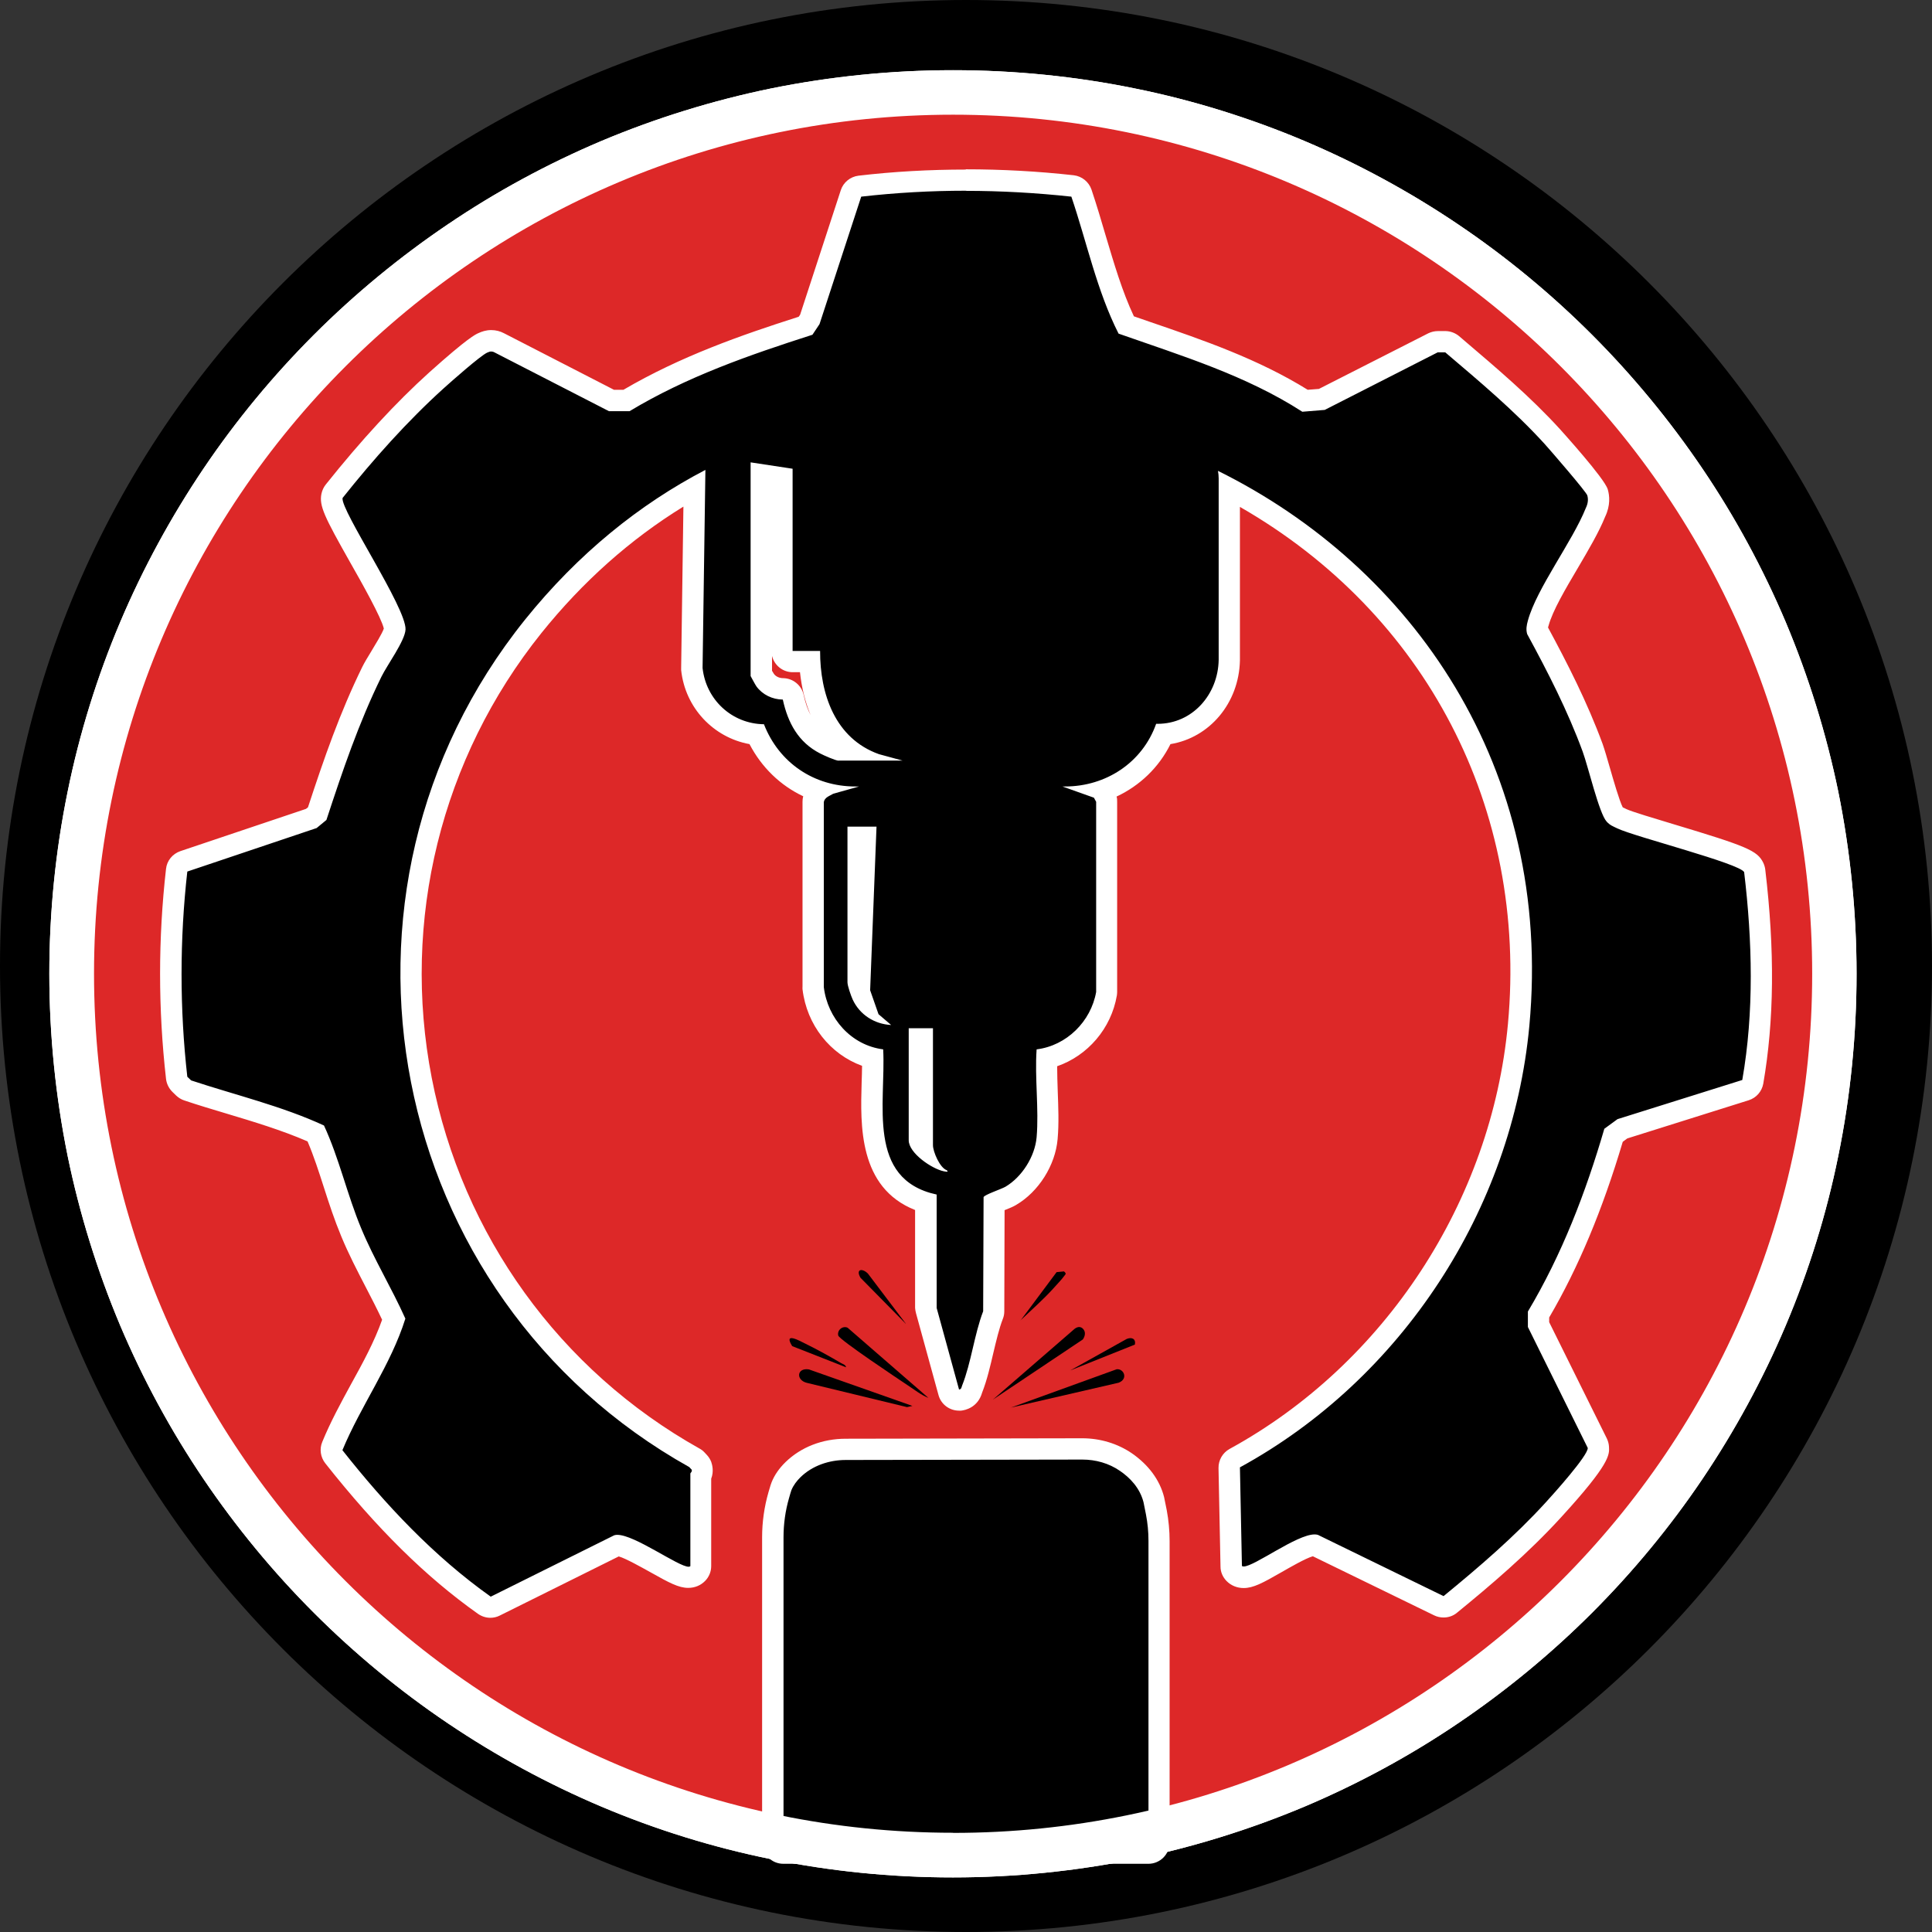
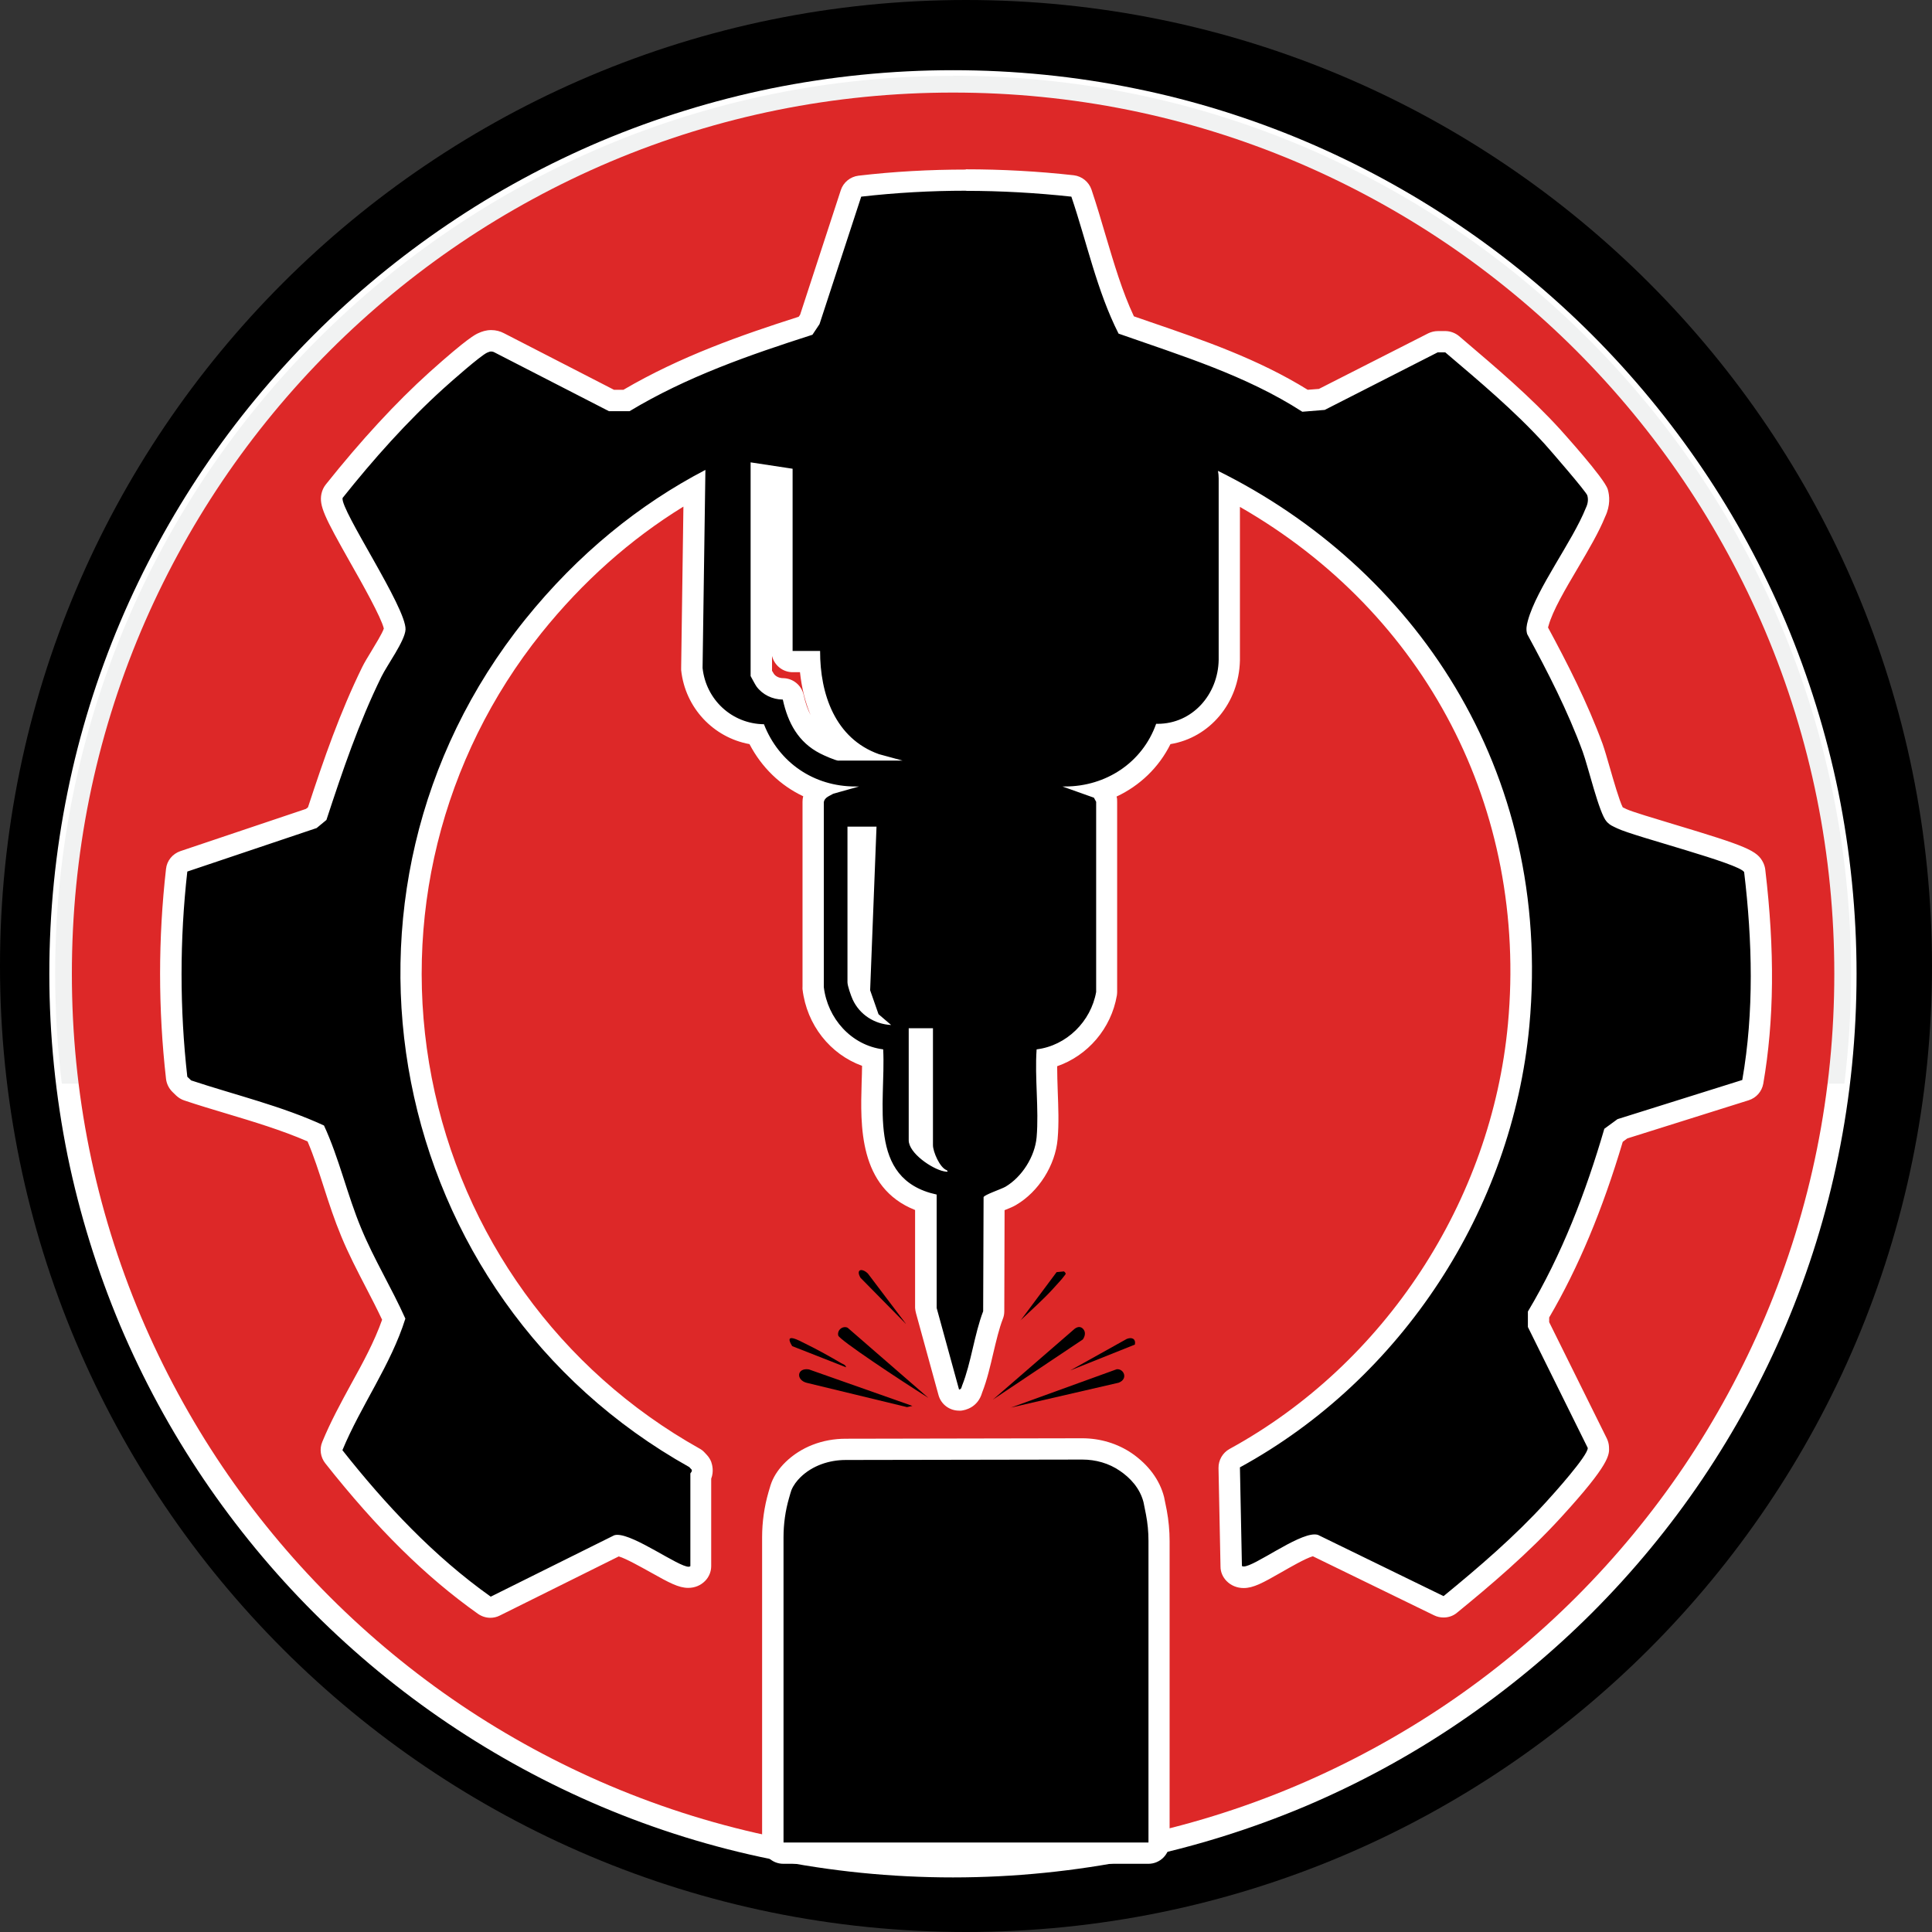
<svg xmlns="http://www.w3.org/2000/svg" width="60" height="60" viewBox="0 0 60 60" fill="none">
  <rect x="0" y="0" width="60" height="60" fill="#333333" stroke="none" />
  <g id="ABOUT US">
    <g id="Group">
      <path id="Vector" d="M30 60C46.569 60 60 46.569 60 30C60 13.431 46.569 0 30 0C13.431 0 0 13.431 0 30C0 46.569 13.431 60 30 60Z" fill="black" />
      <path id="Vector_2" d="M30 2.338C14.72 2.338 2.338 14.72 2.338 30C2.338 45.28 14.72 57.662 30 57.662C45.28 57.662 57.662 45.275 57.662 30C57.662 14.725 45.275 2.338 30 2.338Z" fill="black" />
      <path id="Vector_3" d="M57.09 24.588C56.72 22.787 56.169 21.013 55.456 19.317C54.751 17.653 53.884 16.05 52.867 14.549C51.863 13.065 50.709 11.665 49.441 10.396C48.173 9.128 46.777 7.974 45.288 6.971C43.787 5.958 42.184 5.086 40.52 4.381C38.824 3.664 37.054 3.113 35.249 2.748C33.4 2.369 31.497 2.18 29.595 2.18C27.693 2.18 25.791 2.373 23.941 2.748C22.14 3.118 20.366 3.668 18.67 4.381C17.006 5.086 15.403 5.953 13.902 6.971C12.418 7.974 11.017 9.128 9.749 10.396C8.481 11.665 7.327 13.06 6.323 14.549C5.311 16.05 4.439 17.653 3.734 19.317C3.016 21.013 2.466 22.783 2.1 24.588C1.722 26.438 1.532 28.34 1.532 30.242C1.532 32.144 1.726 34.047 2.1 35.896C2.47 37.697 3.021 39.472 3.734 41.167C4.439 42.831 5.306 44.434 6.323 45.936C7.327 47.42 8.481 48.82 9.749 50.088C11.017 51.356 12.413 52.51 13.902 53.514C15.403 54.527 17.006 55.398 18.67 56.103C20.366 56.821 22.136 57.371 23.941 57.737C25.791 58.115 27.693 58.305 29.595 58.305C31.497 58.305 33.4 58.111 35.249 57.737C37.05 57.367 38.824 56.816 40.52 56.103C42.184 55.398 43.787 54.531 45.288 53.514C46.773 52.51 48.173 51.356 49.441 50.088C50.709 48.82 51.863 47.424 52.867 45.936C53.88 44.434 54.751 42.831 55.456 41.167C56.174 39.472 56.724 37.702 57.09 35.896C57.468 34.047 57.657 32.144 57.657 30.242C57.657 28.34 57.464 26.438 57.09 24.588ZM29.599 56.918C14.866 56.918 2.92 44.971 2.92 30.238C2.92 15.504 14.866 3.562 29.599 3.562C44.333 3.562 56.279 15.504 56.279 30.242C56.279 44.98 44.333 56.922 29.599 56.922V56.918Z" fill="white" />
      <path id="Vector_4" d="M29.599 2.356C14.201 2.356 1.713 14.839 1.713 30.238C1.713 31.396 1.783 32.532 1.92 33.655H3.223C3.078 32.536 3.007 31.396 3.007 30.238C3.007 15.553 14.914 3.646 29.599 3.646C44.284 3.646 56.191 15.553 56.191 30.238C56.191 31.396 56.116 32.536 55.975 33.655H57.279C57.415 32.536 57.486 31.396 57.486 30.238C57.486 14.835 45.002 2.351 29.599 2.351V2.356Z" fill="#F1F2F2" />
      <path id="Vector_5" d="M56.191 30.238C56.191 15.553 44.285 3.646 29.599 3.646C14.914 3.646 3.008 15.553 3.008 30.238C3.008 31.396 3.082 32.536 3.223 33.655H55.971C56.116 32.536 56.187 31.396 56.187 30.238H56.191Z" fill="#BF525C" />
      <path id="Vector_6" d="M29.599 57.609C25.905 57.609 22.32 56.887 18.948 55.46C17.327 54.773 15.759 53.923 14.298 52.937C12.849 51.959 11.484 50.832 10.246 49.595C9.009 48.358 7.882 46.992 6.904 45.544C5.918 44.082 5.068 42.514 4.381 40.894C2.955 37.521 2.232 33.937 2.232 30.242C2.232 26.548 2.955 22.963 4.381 19.59C5.068 17.97 5.918 16.402 6.904 14.941C7.882 13.492 9.009 12.127 10.246 10.889C11.484 9.652 12.849 8.525 14.298 7.547C15.759 6.561 17.327 5.711 18.948 5.024C22.32 3.598 25.905 2.875 29.599 2.875C33.294 2.875 36.878 3.598 40.251 5.024C41.871 5.711 43.439 6.561 44.901 7.547C46.35 8.525 47.715 9.652 48.952 10.889C50.189 12.127 51.316 13.492 52.294 14.941C53.28 16.402 54.13 17.97 54.817 19.59C56.244 22.963 56.966 26.548 56.966 30.242C56.966 33.937 56.244 37.521 54.817 40.894C54.13 42.514 53.28 44.082 52.294 45.544C51.316 46.992 50.189 48.358 48.952 49.595C47.715 50.832 46.35 51.959 44.901 52.937C43.439 53.923 41.871 54.773 40.251 55.46C36.878 56.887 33.294 57.609 29.599 57.609Z" fill="#DD2828" />
      <g id="Group_2">
        <path id="Vector_7" d="M24.333 57.556C24.152 57.556 24.003 57.406 24.003 57.226V47.745C24.003 47.305 24.064 46.865 24.188 46.433C24.223 46.306 24.258 46.2 24.276 46.156C24.346 45.975 24.465 45.804 24.632 45.645C25.051 45.24 25.632 45.015 26.27 45.015L33.611 45.002C34.113 45.002 34.58 45.143 34.971 45.412C35.421 45.72 35.72 46.121 35.834 46.574C35.848 46.636 35.883 46.799 35.914 46.971C35.967 47.261 35.997 47.56 35.997 47.856V57.226C35.997 57.406 35.848 57.556 35.667 57.556H24.333Z" fill="black" />
        <path id="Vector_8" d="M33.611 45.328C34.029 45.328 34.439 45.443 34.782 45.68C35.086 45.887 35.398 46.204 35.513 46.653C35.526 46.711 35.557 46.869 35.588 47.028C35.641 47.301 35.667 47.574 35.667 47.851V57.221H24.333V47.741C24.333 47.327 24.39 46.918 24.505 46.521C24.535 46.407 24.566 46.314 24.579 46.275C24.641 46.125 24.742 45.993 24.857 45.879C25.227 45.517 25.746 45.341 26.266 45.341L33.606 45.328M33.611 44.667L26.266 44.681C25.539 44.681 24.875 44.941 24.395 45.407C24.196 45.601 24.051 45.812 23.963 46.033C23.945 46.077 23.923 46.143 23.866 46.341C23.734 46.799 23.668 47.27 23.668 47.741V57.221C23.668 57.587 23.963 57.882 24.328 57.882H35.663C36.028 57.882 36.323 57.587 36.323 57.221V47.851C36.323 47.534 36.292 47.213 36.235 46.904C36.2 46.728 36.165 46.552 36.151 46.49C36.015 45.958 35.667 45.491 35.152 45.134C34.707 44.831 34.17 44.667 33.606 44.667H33.611Z" fill="white" />
      </g>
      <g id="Group_3">
        <path id="Vector_9" d="M15.231 49.912C15.165 49.912 15.099 49.89 15.042 49.85C13.448 48.719 11.964 47.257 10.37 45.236C10.295 45.143 10.277 45.015 10.326 44.905C10.577 44.298 10.894 43.716 11.202 43.153C11.603 42.417 11.982 41.722 12.232 40.969C12.056 40.581 11.854 40.198 11.665 39.828C11.405 39.326 11.132 38.807 10.907 38.265C10.704 37.776 10.542 37.274 10.383 36.786C10.203 36.231 10.031 35.702 9.806 35.196C8.956 34.817 8.023 34.535 7.12 34.262C6.684 34.13 6.253 34.003 5.826 33.862C5.777 33.844 5.738 33.822 5.702 33.787L5.583 33.672C5.526 33.62 5.491 33.549 5.482 33.47C5.24 31.33 5.24 29.163 5.482 27.023C5.495 26.896 5.583 26.79 5.707 26.746L9.665 25.412L9.846 25.262C10.361 23.699 10.845 22.285 11.541 20.863C11.603 20.74 11.704 20.572 11.814 20.392C11.964 20.145 12.25 19.683 12.255 19.529C12.263 19.247 11.572 18.027 11.162 17.301C10.431 16.011 10.251 15.654 10.304 15.394C10.313 15.341 10.339 15.293 10.37 15.253C11.466 13.884 12.536 12.721 13.553 11.805C13.985 11.418 14.747 10.749 14.989 10.643C15.064 10.612 15.148 10.581 15.249 10.581C15.337 10.581 15.425 10.603 15.509 10.652L18.983 12.435H19.45C21.246 11.365 23.179 10.7 25.011 10.114L25.143 9.916L26.42 6.002C26.46 5.878 26.57 5.79 26.698 5.777C27.776 5.654 28.882 5.592 29.991 5.592C31.101 5.592 32.206 5.654 33.307 5.777C33.435 5.79 33.54 5.878 33.584 5.997C33.743 6.464 33.884 6.944 34.025 7.411C34.293 8.318 34.566 9.251 34.976 10.092C35.192 10.167 35.403 10.242 35.619 10.313C37.279 10.885 38.996 11.475 40.533 12.444L41.052 12.404L44.505 10.647C44.553 10.625 44.602 10.612 44.654 10.612H44.892C44.967 10.612 45.042 10.643 45.099 10.691L45.258 10.823C46.266 11.678 47.305 12.563 48.217 13.562C48.23 13.575 49.547 15.055 49.617 15.288C49.679 15.5 49.657 15.711 49.547 15.927C49.37 16.372 49.053 16.909 48.719 17.473C48.322 18.142 47.913 18.837 47.772 19.357C47.741 19.463 47.737 19.52 47.741 19.564C48.353 20.687 48.983 21.902 49.463 23.219C49.52 23.377 49.595 23.642 49.683 23.932C49.806 24.355 50.031 25.143 50.145 25.284C50.189 25.332 50.225 25.35 50.33 25.398L50.383 25.421C50.572 25.513 51.233 25.711 51.871 25.901C53.959 26.526 54.346 26.68 54.469 26.931C54.487 26.966 54.496 27.001 54.5 27.037C54.795 29.516 54.773 31.66 54.439 33.589C54.417 33.712 54.328 33.809 54.214 33.849L50.392 35.051L50.114 35.253C49.476 37.428 48.71 39.251 47.785 40.819V41.127L49.612 44.813C49.635 44.852 49.643 44.897 49.648 44.941C49.657 45.077 49.67 45.328 48.256 46.874C47.23 47.996 46.059 48.992 45.046 49.815C44.985 49.864 44.914 49.89 44.839 49.89C44.791 49.89 44.742 49.881 44.694 49.855L40.837 47.974C40.603 47.974 40.026 48.305 39.643 48.525C39.133 48.816 38.859 48.97 38.639 48.97C38.525 48.97 38.419 48.926 38.344 48.851C38.287 48.789 38.252 48.71 38.252 48.626L38.19 45.566C38.19 45.443 38.252 45.328 38.362 45.271C43.281 42.585 46.658 37.428 47.178 31.823C47.829 24.804 44.395 18.472 38.19 15.165V20.48C38.168 21.717 37.279 22.695 36.143 22.787C35.777 23.628 35.09 24.254 34.236 24.549C34.249 24.562 34.258 24.579 34.267 24.597L34.337 24.725C34.364 24.773 34.377 24.831 34.377 24.883V30.788C34.377 30.788 34.373 30.823 34.368 30.845C34.201 31.832 33.457 32.62 32.514 32.853C32.505 33.192 32.514 33.545 32.532 33.888C32.55 34.368 32.567 34.861 32.528 35.333C32.466 36.033 32.004 36.772 31.396 37.125C31.339 37.16 31.22 37.208 31.088 37.261C31.03 37.283 30.947 37.318 30.881 37.345L30.872 40.705C30.872 40.744 30.863 40.784 30.85 40.823C30.722 41.154 30.63 41.546 30.542 41.924C30.445 42.334 30.348 42.757 30.198 43.131C30.123 43.399 29.934 43.457 29.828 43.465C29.82 43.465 29.806 43.465 29.797 43.465C29.652 43.465 29.52 43.369 29.48 43.223L28.785 40.691C28.776 40.665 28.771 40.634 28.771 40.603V37.332C27.01 36.794 27.063 35.042 27.107 33.624C27.116 33.351 27.125 33.091 27.12 32.845C26.143 32.598 25.394 31.739 25.266 30.674V24.892C25.288 24.734 25.35 24.628 25.425 24.549C24.588 24.254 23.901 23.642 23.514 22.796C22.466 22.682 21.616 21.841 21.502 20.766L21.581 15.139C19.692 16.204 18.014 17.649 16.579 19.436C13.399 23.399 12.131 28.534 13.104 33.523C14.073 38.512 17.164 42.787 21.581 45.258C21.612 45.275 21.634 45.293 21.66 45.319L21.735 45.398C21.766 45.429 21.788 45.465 21.805 45.509C21.832 45.579 21.858 45.702 21.788 45.843V48.626C21.788 48.71 21.753 48.794 21.695 48.855C21.62 48.93 21.519 48.974 21.405 48.974C21.189 48.974 20.912 48.824 20.392 48.534C20 48.313 19.41 47.983 19.19 47.983L15.403 49.868C15.354 49.89 15.306 49.903 15.258 49.903L15.231 49.912ZM28.556 35.412C28.556 35.451 28.591 35.513 28.648 35.579C28.648 35.575 28.648 32.263 28.648 32.263H28.556V35.412ZM26.654 30.506C26.654 30.533 26.675 30.595 26.698 30.665L26.882 26.002H26.654V30.506ZM23.646 20.916C23.681 20.986 23.743 21.088 23.765 21.123C23.884 21.286 24.091 21.392 24.315 21.392C24.469 21.392 24.602 21.502 24.632 21.651C24.795 22.387 25.099 22.836 25.619 23.1C25.733 23.157 26.006 23.276 26.081 23.289H26.389C25.645 22.704 25.209 21.753 25.148 20.542H24.619C24.439 20.542 24.289 20.392 24.289 20.211V14.835L23.646 14.738V20.916Z" fill="black" />
        <path id="Vector_10" d="M29.991 5.927C31.088 5.927 32.184 5.989 33.272 6.107C33.752 7.521 34.064 9.031 34.738 10.361C36.693 11.048 38.692 11.656 40.445 12.787L41.141 12.73L44.65 10.942H44.883C45.949 11.849 47.028 12.752 47.97 13.787C48.146 13.981 49.265 15.275 49.295 15.385C49.335 15.522 49.309 15.654 49.247 15.782C48.838 16.808 47.724 18.27 47.45 19.273C47.411 19.414 47.385 19.547 47.428 19.692C48.071 20.876 48.684 22.07 49.15 23.338C49.322 23.805 49.661 25.258 49.894 25.513C50 25.632 50.097 25.663 50.233 25.729C50.779 25.989 54.033 26.816 54.166 27.085C54.421 29.221 54.478 31.427 54.108 33.54L50.233 34.756L49.824 35.055C49.247 37.032 48.507 38.961 47.45 40.731V41.211L49.309 44.967C49.322 45.2 48.243 46.398 48.005 46.658C47.037 47.719 45.94 48.661 44.831 49.569L40.973 47.688C40.934 47.662 40.881 47.653 40.824 47.653C40.269 47.653 38.956 48.648 38.626 48.648C38.6 48.648 38.582 48.644 38.569 48.631L38.507 45.57C43.527 42.827 46.962 37.574 47.495 31.863C48.239 23.822 43.835 17.596 37.825 14.623C37.838 14.698 37.847 14.773 37.847 14.852V20.493C37.829 21.563 37.037 22.479 35.949 22.479C35.936 22.479 35.918 22.479 35.905 22.479C35.478 23.686 34.342 24.425 33.078 24.425C33.052 24.425 33.021 24.425 32.994 24.425L33.972 24.773L34.042 24.901V30.806C33.879 31.726 33.122 32.475 32.193 32.589C32.131 33.47 32.268 34.447 32.193 35.319C32.14 35.918 31.739 36.552 31.224 36.856C31.092 36.931 30.573 37.103 30.546 37.178L30.533 40.722C30.26 41.435 30.159 42.329 29.881 43.025C29.859 43.078 29.863 43.144 29.784 43.153L29.089 40.621V37.098C26.891 36.623 27.517 34.254 27.428 32.589C26.433 32.462 25.698 31.625 25.584 30.652V24.91C25.61 24.76 25.764 24.72 25.878 24.65L26.68 24.425C26.64 24.425 26.601 24.425 26.561 24.425C25.28 24.425 24.192 23.69 23.725 22.492C22.726 22.479 21.924 21.726 21.819 20.744L21.907 14.593C19.864 15.658 17.957 17.191 16.306 19.243C9.489 27.732 11.977 40.286 21.405 45.561L21.48 45.641C21.506 45.702 21.44 45.742 21.44 45.76V48.639C21.44 48.639 21.409 48.657 21.387 48.657C21.066 48.657 19.718 47.666 19.172 47.666C19.119 47.666 19.075 47.675 19.04 47.697L15.24 49.586C13.474 48.331 11.973 46.733 10.634 45.037C11.211 43.646 12.136 42.395 12.589 40.951C12.162 39.996 11.616 39.111 11.215 38.142C10.779 37.094 10.533 35.971 10.062 34.954C8.758 34.35 7.305 34.007 5.936 33.553L5.817 33.439C5.579 31.325 5.579 29.181 5.817 27.067L9.833 25.716L10.137 25.465C10.639 23.937 11.136 22.462 11.845 21.017C12.021 20.656 12.576 19.903 12.594 19.551C12.624 18.877 10.564 15.834 10.639 15.465C11.585 14.276 12.651 13.078 13.783 12.056C14.016 11.845 14.923 11.044 15.13 10.951C15.178 10.929 15.218 10.916 15.258 10.916C15.289 10.916 15.324 10.925 15.363 10.947L18.912 12.77H19.551C21.326 11.7 23.267 11.026 25.231 10.396L25.451 10.066L26.746 6.107C27.825 5.984 28.912 5.923 30 5.923M26.046 23.62H28.027L27.296 23.421C25.936 22.937 25.465 21.554 25.469 20.216H24.615V14.557L23.311 14.359V20.995C23.311 20.995 23.461 21.277 23.492 21.317C23.681 21.576 23.989 21.722 24.311 21.726C24.469 22.448 24.791 23.052 25.469 23.399C25.579 23.457 25.953 23.624 26.046 23.624M27.675 31.832L27.283 31.497L27.023 30.753L27.221 25.672H26.319V30.506C26.319 30.616 26.429 30.929 26.482 31.044C26.698 31.51 27.155 31.805 27.671 31.832M29.401 36.389C29.432 36.389 29.445 36.38 29.401 36.341C29.185 36.266 28.974 35.764 28.974 35.566V31.933H28.221V35.412C28.221 35.812 28.943 36.301 29.313 36.376C29.331 36.376 29.37 36.389 29.397 36.389M29.991 5.266C28.873 5.266 27.75 5.328 26.662 5.456C26.407 5.487 26.191 5.663 26.112 5.905L24.848 9.775L24.804 9.837C23.012 10.409 21.127 11.07 19.362 12.105H19.067L15.658 10.352C15.535 10.286 15.399 10.251 15.253 10.251C15.09 10.251 14.958 10.299 14.861 10.344C14.769 10.383 14.531 10.489 13.333 11.563C12.303 12.492 11.22 13.664 10.114 15.051C10.049 15.134 10.005 15.231 9.982 15.337C9.908 15.711 10.075 16.05 10.876 17.468C11.242 18.111 11.841 19.177 11.92 19.52C11.867 19.679 11.651 20.026 11.532 20.225C11.422 20.405 11.317 20.577 11.246 20.722C10.555 22.136 10.07 23.532 9.564 25.073L9.502 25.121L5.601 26.433C5.359 26.517 5.183 26.728 5.156 26.984C4.91 29.146 4.91 31.339 5.156 33.505C5.174 33.659 5.244 33.8 5.355 33.91L5.473 34.025C5.544 34.091 5.628 34.144 5.72 34.174C6.152 34.32 6.596 34.452 7.023 34.58C7.873 34.835 8.75 35.099 9.551 35.447C9.745 35.901 9.899 36.38 10.062 36.887C10.22 37.38 10.388 37.891 10.595 38.388C10.823 38.943 11.097 39.467 11.361 39.978C11.541 40.322 11.709 40.652 11.867 40.986C11.625 41.669 11.273 42.316 10.898 42.994C10.586 43.567 10.264 44.157 10.009 44.778C9.916 44.998 9.952 45.253 10.101 45.443C11.717 47.486 13.223 48.97 14.844 50.119C14.958 50.198 15.09 50.242 15.227 50.242C15.328 50.242 15.429 50.22 15.522 50.172L19.216 48.336C19.432 48.397 19.925 48.675 20.203 48.829C20.784 49.155 21.075 49.313 21.374 49.313C21.581 49.313 21.766 49.234 21.902 49.093C22.021 48.97 22.087 48.807 22.087 48.635V45.922C22.175 45.694 22.118 45.487 22.087 45.398C22.056 45.319 22.008 45.244 21.951 45.183L21.876 45.103C21.832 45.055 21.779 45.015 21.722 44.985C17.389 42.558 14.359 38.366 13.408 33.474C12.457 28.582 13.699 23.545 16.816 19.657C18.098 18.062 19.577 16.746 21.224 15.733L21.154 20.731C21.154 20.757 21.154 20.784 21.154 20.81C21.277 21.982 22.158 22.906 23.276 23.109C23.655 23.835 24.236 24.395 24.945 24.729C24.936 24.76 24.932 24.791 24.927 24.822C24.927 24.848 24.923 24.875 24.923 24.901V30.643C24.919 30.669 24.923 30.696 24.923 30.722C25.055 31.836 25.786 32.743 26.772 33.1C26.772 33.267 26.764 33.443 26.759 33.624C26.72 34.945 26.662 36.882 28.419 37.578V40.617C28.424 40.674 28.433 40.735 28.45 40.793L29.146 43.325C29.225 43.615 29.489 43.809 29.784 43.809C29.806 43.809 29.828 43.809 29.846 43.809C29.965 43.796 30.366 43.721 30.502 43.245C30.656 42.853 30.753 42.426 30.85 42.012C30.942 41.629 31.026 41.264 31.145 40.956C31.176 40.881 31.189 40.801 31.189 40.722L31.198 37.583C31.361 37.517 31.462 37.477 31.55 37.424C32.255 37.014 32.774 36.191 32.845 35.377C32.889 34.888 32.867 34.381 32.849 33.893C32.84 33.624 32.831 33.364 32.831 33.113C33.782 32.783 34.509 31.942 34.685 30.916C34.69 30.881 34.694 30.841 34.694 30.806V24.901C34.694 24.844 34.694 24.791 34.676 24.738C35.399 24.399 35.989 23.835 36.35 23.109C37.561 22.911 38.477 21.841 38.507 20.511V15.742C44.28 19.053 47.45 25.112 46.83 31.805C46.319 37.305 43.008 42.36 38.186 44.998C37.97 45.117 37.838 45.346 37.842 45.592L37.904 48.653C37.904 48.82 37.974 48.978 38.089 49.097C38.225 49.238 38.415 49.318 38.622 49.318C38.926 49.318 39.216 49.159 39.793 48.829C40.062 48.675 40.542 48.397 40.771 48.331L44.54 50.167C44.632 50.211 44.729 50.233 44.831 50.233C44.98 50.233 45.13 50.185 45.249 50.084C46.27 49.251 47.455 48.248 48.494 47.107C50 45.46 49.982 45.183 49.969 44.936C49.965 44.848 49.943 44.76 49.903 44.676L48.111 41.061V40.916C49.018 39.366 49.767 37.574 50.396 35.46L50.537 35.355L54.306 34.17C54.544 34.095 54.716 33.897 54.76 33.655C55.099 31.695 55.121 29.52 54.822 27.006C54.813 26.931 54.791 26.86 54.76 26.794C54.575 26.416 54.263 26.284 51.959 25.592C51.392 25.421 50.683 25.209 50.515 25.13L50.462 25.104C50.44 25.09 50.418 25.086 50.396 25.073C50.291 24.87 50.101 24.21 49.996 23.844C49.908 23.54 49.833 23.28 49.771 23.104C49.291 21.801 48.675 20.599 48.076 19.489C48.076 19.476 48.085 19.458 48.089 19.441C48.217 18.965 48.617 18.291 49.001 17.64C49.335 17.072 49.652 16.535 49.85 16.046C50.018 15.694 49.987 15.39 49.93 15.196C49.824 14.848 48.512 13.404 48.459 13.342C47.534 12.325 46.482 11.435 45.469 10.572L45.315 10.44C45.2 10.344 45.051 10.286 44.901 10.282H44.668C44.668 10.282 44.659 10.282 44.654 10.282C44.549 10.282 44.447 10.308 44.355 10.352L40.96 12.078L40.612 12.105C39.071 11.149 37.371 10.564 35.724 10C35.553 9.943 35.385 9.881 35.214 9.824C34.848 9.044 34.602 8.199 34.337 7.314C34.201 6.847 34.056 6.363 33.897 5.887C33.813 5.645 33.598 5.473 33.347 5.443C32.233 5.319 31.105 5.258 29.996 5.258L29.991 5.266ZM23.976 20.832V20.37C24.047 20.66 24.306 20.876 24.619 20.876H24.844C24.897 21.365 25.007 21.81 25.174 22.206C25.081 22.03 25.011 21.827 24.958 21.581C24.892 21.281 24.628 21.066 24.324 21.061C24.205 21.061 24.1 21.013 24.038 20.933C24.025 20.912 24.003 20.872 23.976 20.832Z" fill="white" />
      </g>
      <path id="Vector_11" d="M28.331 43.664L28.168 43.699L25.059 42.946C24.712 42.862 24.742 42.47 25.121 42.528L28.327 43.659L28.331 43.664Z" fill="black" />
      <path id="Vector_12" d="M31.387 43.716L34.681 42.523C34.901 42.501 35.046 42.822 34.742 42.941L31.383 43.716H31.387Z" fill="black" />
      <path id="Vector_13" d="M33.628 41.598L30.837 43.465L33.373 41.268C33.465 41.198 33.567 41.184 33.646 41.281C33.725 41.378 33.694 41.506 33.628 41.598Z" fill="black" />
-       <path id="Vector_14" d="M28.833 43.413C28.608 43.325 28.397 43.157 28.195 43.025C27.926 42.845 26.063 41.607 26.032 41.475C25.993 41.308 26.169 41.163 26.323 41.233L28.833 43.413Z" fill="black" />
+       <path id="Vector_14" d="M28.833 43.413C27.926 42.845 26.063 41.607 26.032 41.475C25.993 41.308 26.169 41.163 26.323 41.233L28.833 43.413Z" fill="black" />
      <path id="Vector_15" d="M28.129 41.11L26.724 39.683C26.57 39.419 26.768 39.37 26.953 39.551L28.129 41.105V41.11Z" fill="black" />
      <path id="Vector_16" d="M31.691 41.013L32.814 39.507L33.043 39.485C33.131 39.56 33.091 39.569 33.043 39.635C32.981 39.727 32.801 39.912 32.717 40.009C32.4 40.361 32.03 40.682 31.691 41.008V41.013Z" fill="black" />
      <path id="Vector_17" d="M35.245 41.757L33.241 42.558L34.993 41.581C35.148 41.519 35.28 41.576 35.245 41.757Z" fill="black" />
      <path id="Vector_18" d="M26.275 42.462L24.602 41.805C24.328 41.361 24.804 41.625 25.024 41.735C25.368 41.902 25.795 42.14 26.125 42.334C26.178 42.365 26.262 42.382 26.275 42.462Z" fill="black" />
-       <path id="Vector_19" d="M57.09 24.588C56.72 22.787 56.169 21.013 55.456 19.317C54.751 17.653 53.884 16.05 52.867 14.549C51.863 13.065 50.709 11.665 49.441 10.396C48.173 9.128 46.777 7.974 45.288 6.971C43.787 5.958 42.184 5.086 40.52 4.381C38.824 3.664 37.054 3.113 35.249 2.748C33.4 2.369 31.497 2.18 29.595 2.18C27.693 2.18 25.791 2.373 23.941 2.748C22.14 3.118 20.366 3.668 18.67 4.381C17.006 5.086 15.403 5.953 13.902 6.971C12.418 7.974 11.017 9.128 9.749 10.396C8.481 11.665 7.327 13.06 6.323 14.549C5.311 16.05 4.439 17.653 3.734 19.317C3.016 21.013 2.466 22.783 2.1 24.588C1.722 26.438 1.532 28.34 1.532 30.242C1.532 32.144 1.726 34.047 2.1 35.896C2.47 37.697 3.021 39.472 3.734 41.167C4.439 42.831 5.306 44.434 6.323 45.936C7.327 47.42 8.481 48.82 9.749 50.088C11.017 51.356 12.413 52.51 13.902 53.514C15.403 54.527 17.006 55.398 18.67 56.103C20.366 56.821 22.136 57.371 23.941 57.737C25.791 58.115 27.693 58.305 29.595 58.305C31.497 58.305 33.4 58.111 35.249 57.737C37.05 57.367 38.824 56.816 40.52 56.103C42.184 55.398 43.787 54.531 45.288 53.514C46.773 52.51 48.173 51.356 49.441 50.088C50.709 48.82 51.863 47.424 52.867 45.936C53.88 44.434 54.751 42.831 55.456 41.167C56.174 39.472 56.724 37.702 57.09 35.896C57.468 34.047 57.657 32.144 57.657 30.242C57.657 28.34 57.464 26.438 57.09 24.588ZM29.599 56.918C14.866 56.918 2.92 44.971 2.92 30.238C2.92 15.504 14.866 3.562 29.599 3.562C44.333 3.562 56.279 15.504 56.279 30.242C56.279 44.98 44.333 56.922 29.599 56.922V56.918Z" fill="white" />
    </g>
  </g>
</svg>